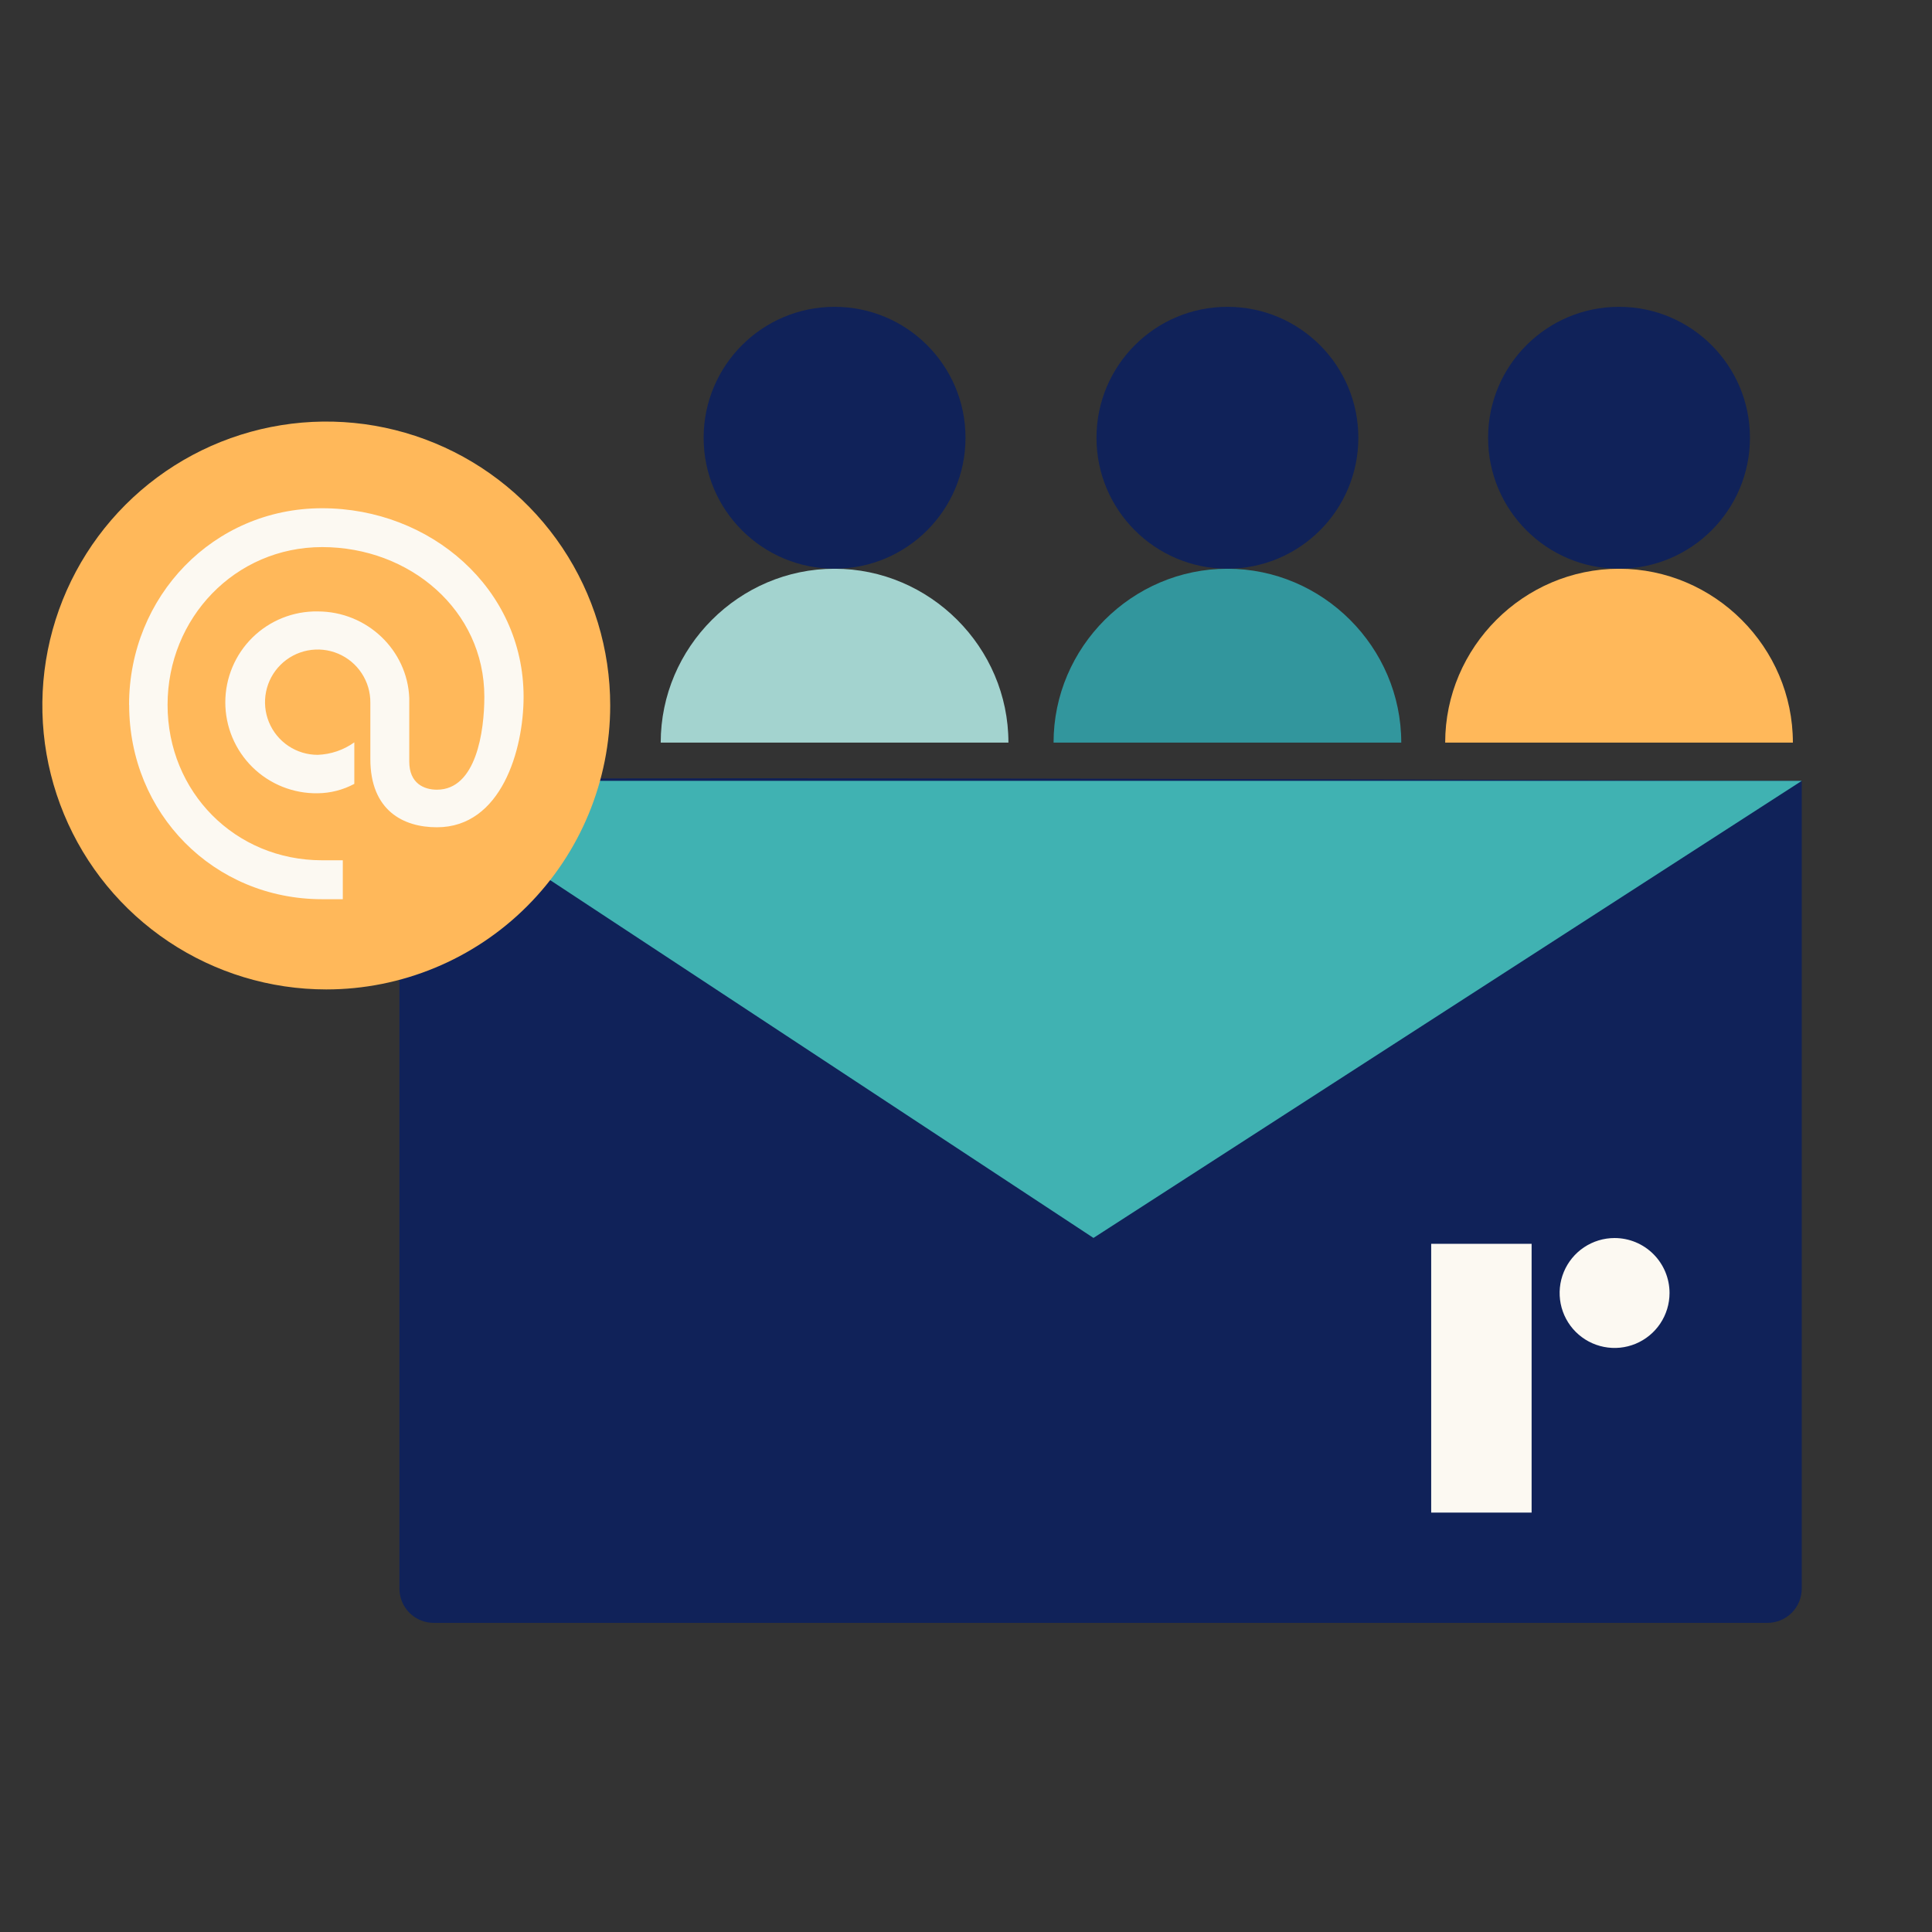
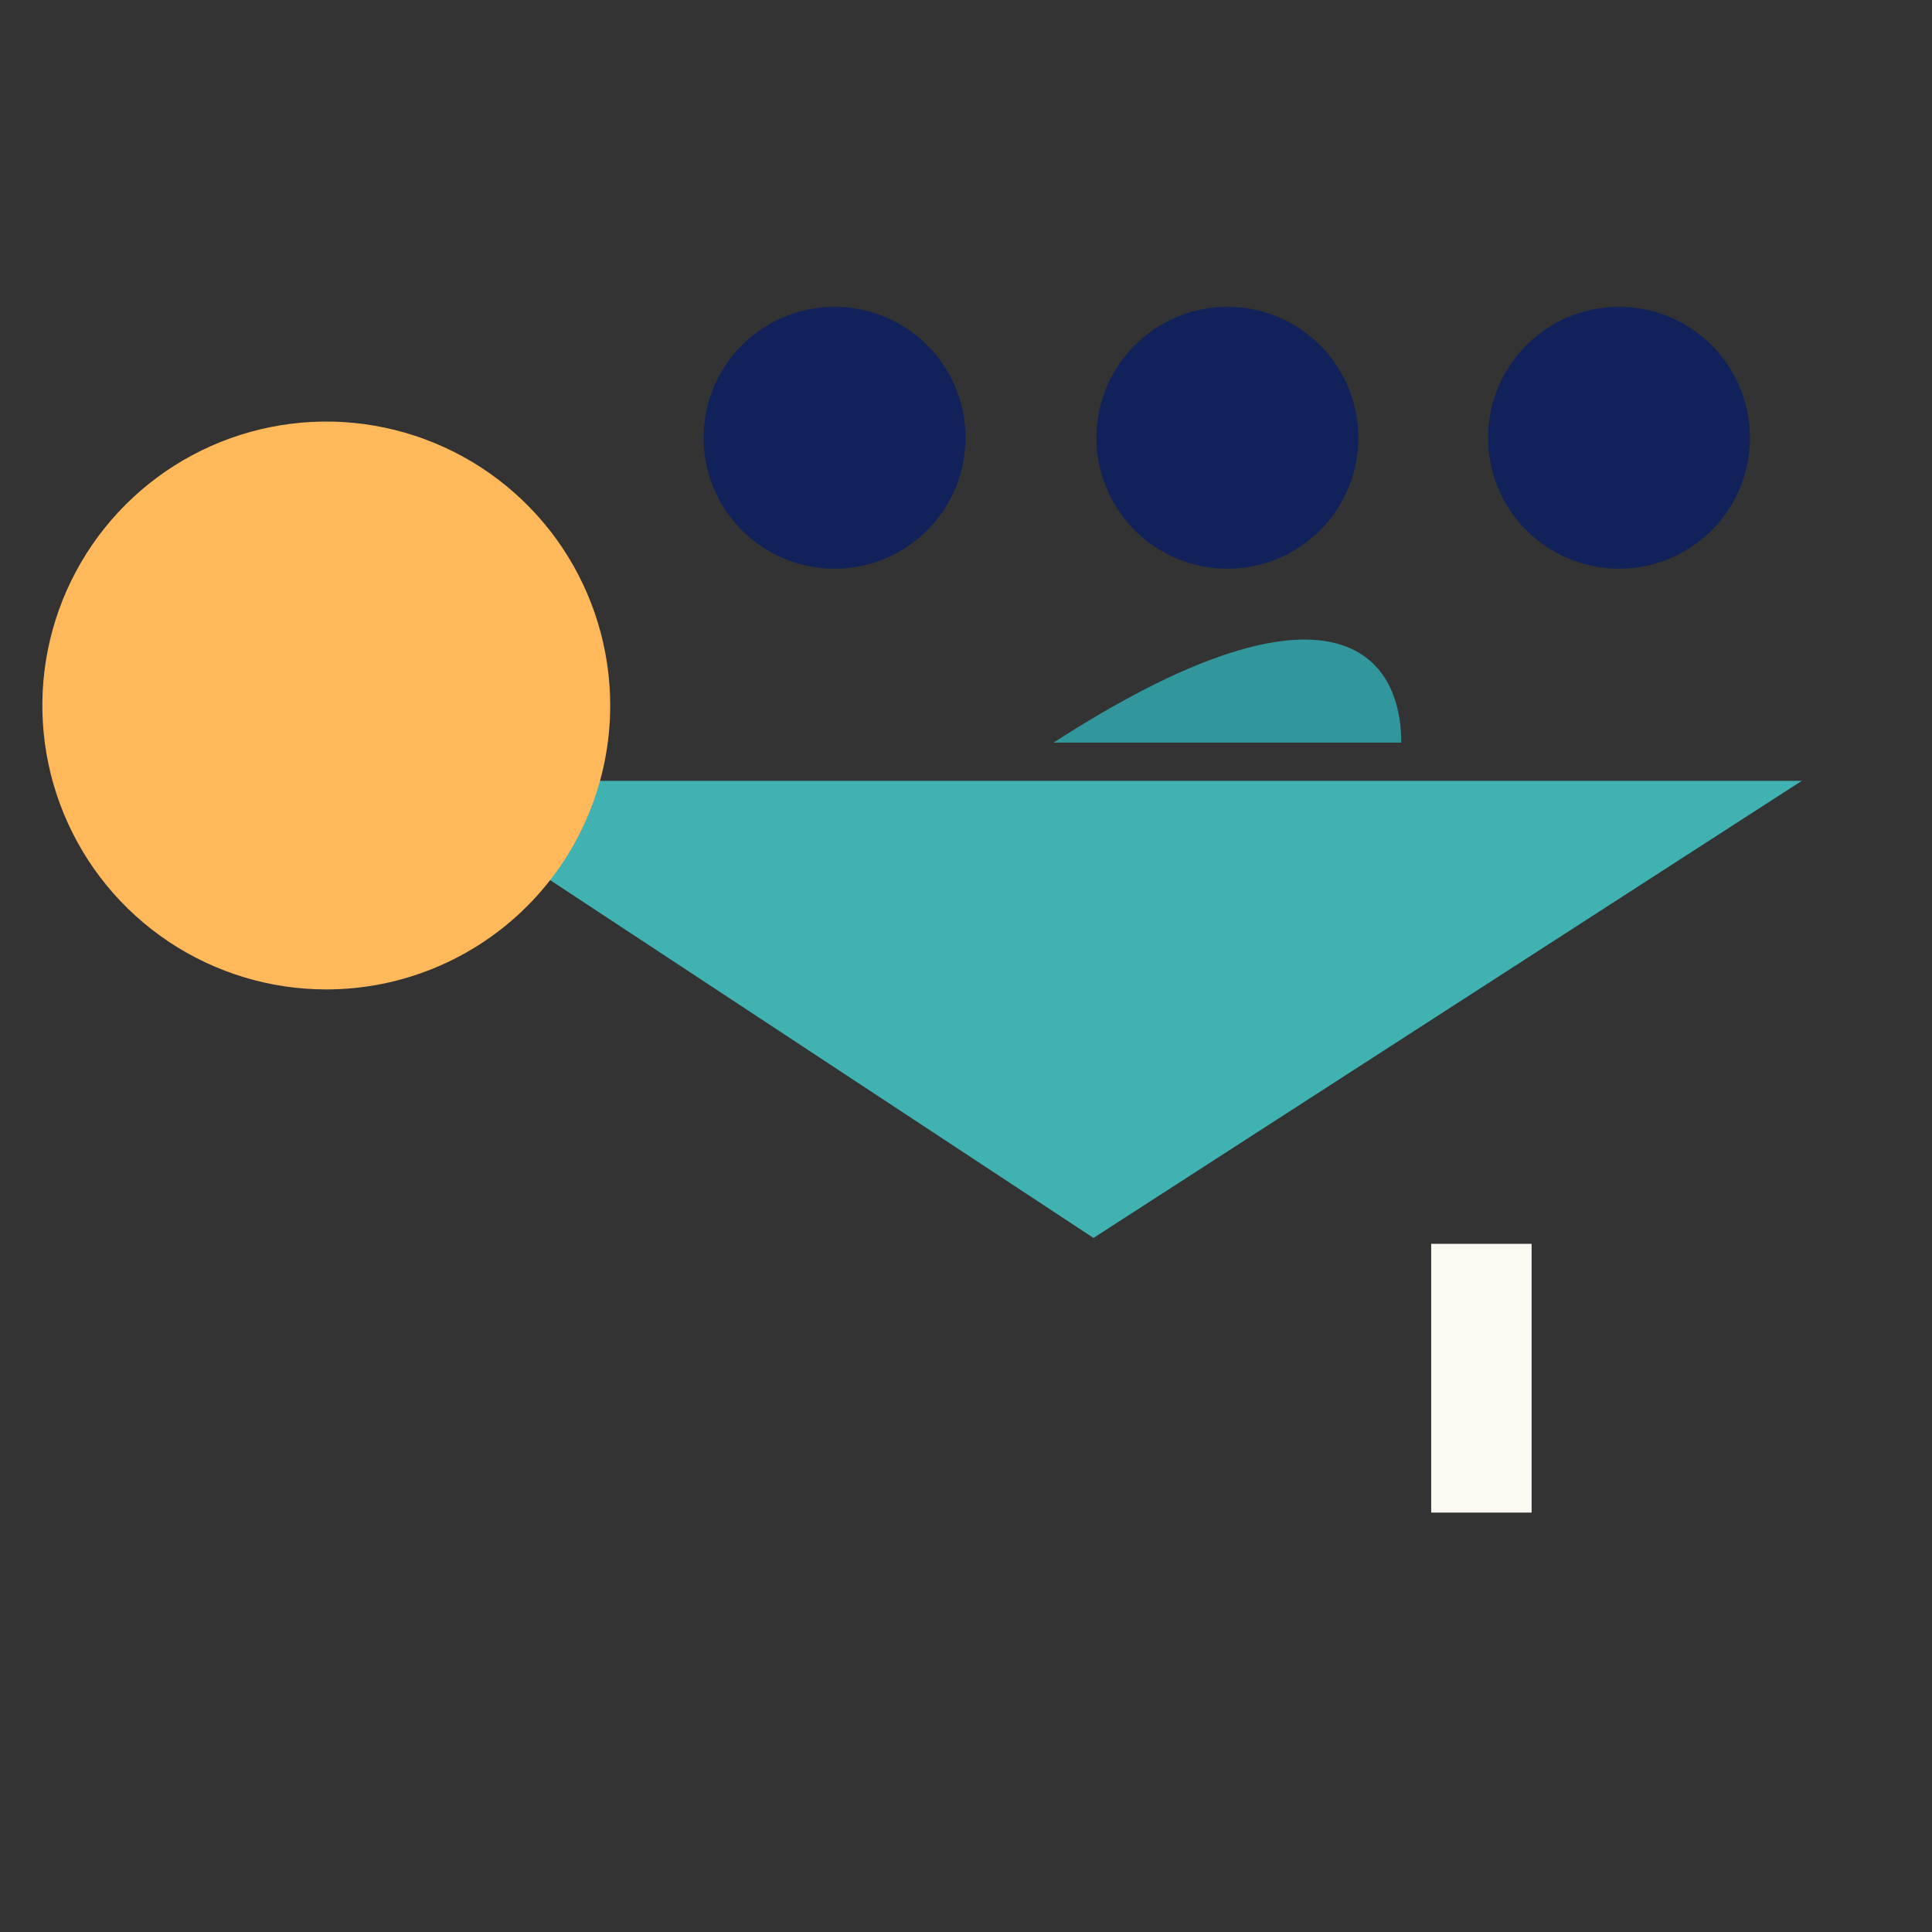
<svg xmlns="http://www.w3.org/2000/svg" width="128" height="128" viewBox="0 0 128 128" fill="none">
  <rect x="0" y="0" width="128" height="128" fill="#333333" stroke="none" />
-   <path d="M26.462 51.737V105.245C26.462 105.848 26.702 106.427 27.128 106.854C27.555 107.28 28.134 107.52 28.738 107.52H117.096C117.699 107.52 118.278 107.28 118.705 106.854C119.132 106.427 119.371 105.848 119.371 105.245V51.737C119.371 51.737 26.462 51.344 26.462 51.737" fill="#102259" />
  <path d="M26.462 51.734L72.445 82.016L119.371 51.734H26.462Z" fill="#40B2B2" />
  <path d="M101.473 82.406H94.82V100.213H101.473V82.406Z" fill="#FCF9F2" />
-   <path d="M110.611 85.664C110.611 86.384 110.397 87.088 109.997 87.687C109.597 88.286 109.029 88.752 108.363 89.028C107.698 89.304 106.966 89.376 106.26 89.235C105.553 89.095 104.905 88.748 104.395 88.239C103.886 87.73 103.54 87.081 103.399 86.375C103.259 85.668 103.331 84.936 103.606 84.271C103.882 83.606 104.348 83.037 104.947 82.637C105.546 82.237 106.25 82.023 106.97 82.023C107.936 82.023 108.862 82.407 109.544 83.09C110.227 83.773 110.611 84.699 110.611 85.664Z" fill="#FCF9F2" />
-   <path d="M66.811 49.199H43.774C43.774 42.879 48.973 37.68 55.292 37.68C61.61 37.68 66.811 42.879 66.811 49.199Z" fill="#A3D3CF" />
  <path d="M55.293 37.677C60.083 37.677 63.967 33.793 63.967 29.003C63.967 24.212 60.083 20.328 55.293 20.328C50.502 20.328 46.618 24.212 46.618 29.003C46.618 33.793 50.502 37.677 55.293 37.677Z" fill="#102259" />
-   <path d="M92.837 49.199H69.801C69.801 42.879 75 37.68 81.32 37.68C87.64 37.68 92.837 42.879 92.837 49.199Z" fill="#32969D" />
+   <path d="M92.837 49.199H69.801C87.64 37.68 92.837 42.879 92.837 49.199Z" fill="#32969D" />
  <path d="M81.32 37.677C86.111 37.677 89.994 33.793 89.994 29.003C89.994 24.212 86.111 20.328 81.32 20.328C76.529 20.328 72.645 24.212 72.645 29.003C72.645 33.793 76.529 37.677 81.32 37.677Z" fill="#102259" />
-   <path d="M118.783 49.199H95.747C95.747 42.879 100.946 37.68 107.264 37.68C113.583 37.68 118.783 42.879 118.783 49.199Z" fill="#FFB85A" />
  <path d="M107.264 37.677C112.055 37.677 115.939 33.793 115.939 29.003C115.939 24.212 112.055 20.328 107.264 20.328C102.474 20.328 98.59 24.212 98.59 29.003C98.59 33.793 102.474 37.677 107.264 37.677Z" fill="#102259" />
  <path d="M40.428 46.741C40.428 43.02 39.325 39.383 37.258 36.29C35.191 33.197 32.253 30.785 28.816 29.362C25.378 27.938 21.596 27.565 17.947 28.291C14.298 29.017 10.946 30.809 8.315 33.439C5.685 36.07 3.893 39.422 3.167 43.071C2.441 46.72 2.814 50.502 4.238 53.94C5.661 57.377 8.072 60.315 11.166 62.382C14.259 64.449 17.896 65.552 21.617 65.552C26.606 65.552 31.391 63.57 34.919 60.042C38.446 56.515 40.428 51.73 40.428 46.741Z" fill="#FFB85A" />
-   <path d="M8.551 46.696C8.551 39.502 14.146 33.672 21.339 33.672C28.533 33.672 34.689 39 34.689 46.162C34.689 49.684 33.21 54.809 28.946 54.809C26.698 54.809 24.536 53.683 24.536 50.28V46.547C24.541 45.856 24.341 45.179 23.96 44.602C23.58 44.024 23.037 43.573 22.4 43.305C21.763 43.037 21.06 42.964 20.382 43.096C19.703 43.228 19.079 43.558 18.589 44.045C18.098 44.532 17.763 45.153 17.627 45.831C17.49 46.508 17.557 47.211 17.821 47.85C18.084 48.489 18.531 49.036 19.105 49.42C19.68 49.805 20.355 50.01 21.047 50.01C21.919 49.979 22.764 49.691 23.474 49.184V51.934C22.727 52.334 21.894 52.548 21.047 52.556C20.248 52.569 19.454 52.422 18.712 52.125C17.97 51.828 17.295 51.386 16.725 50.826C16.156 50.265 15.703 49.597 15.395 48.86C15.086 48.123 14.927 47.332 14.927 46.533C14.927 45.733 15.086 44.942 15.395 44.205C15.703 43.468 16.156 42.8 16.725 42.239C17.295 41.679 17.97 41.237 18.712 40.94C19.454 40.643 20.248 40.496 21.047 40.509C24.332 40.509 26.995 43.088 27.115 46.251V50.455C27.115 51.905 28.093 52.319 28.949 52.319C31.554 52.319 32.089 48.442 32.089 46.162C32.089 40.421 27.145 36.246 21.346 36.246C15.572 36.246 11.102 40.949 11.102 46.696C11.102 52.468 15.572 56.996 21.346 56.996H22.711V59.575H21.346C14.152 59.575 8.557 53.892 8.557 46.699" fill="#FCF9F2" />
</svg>